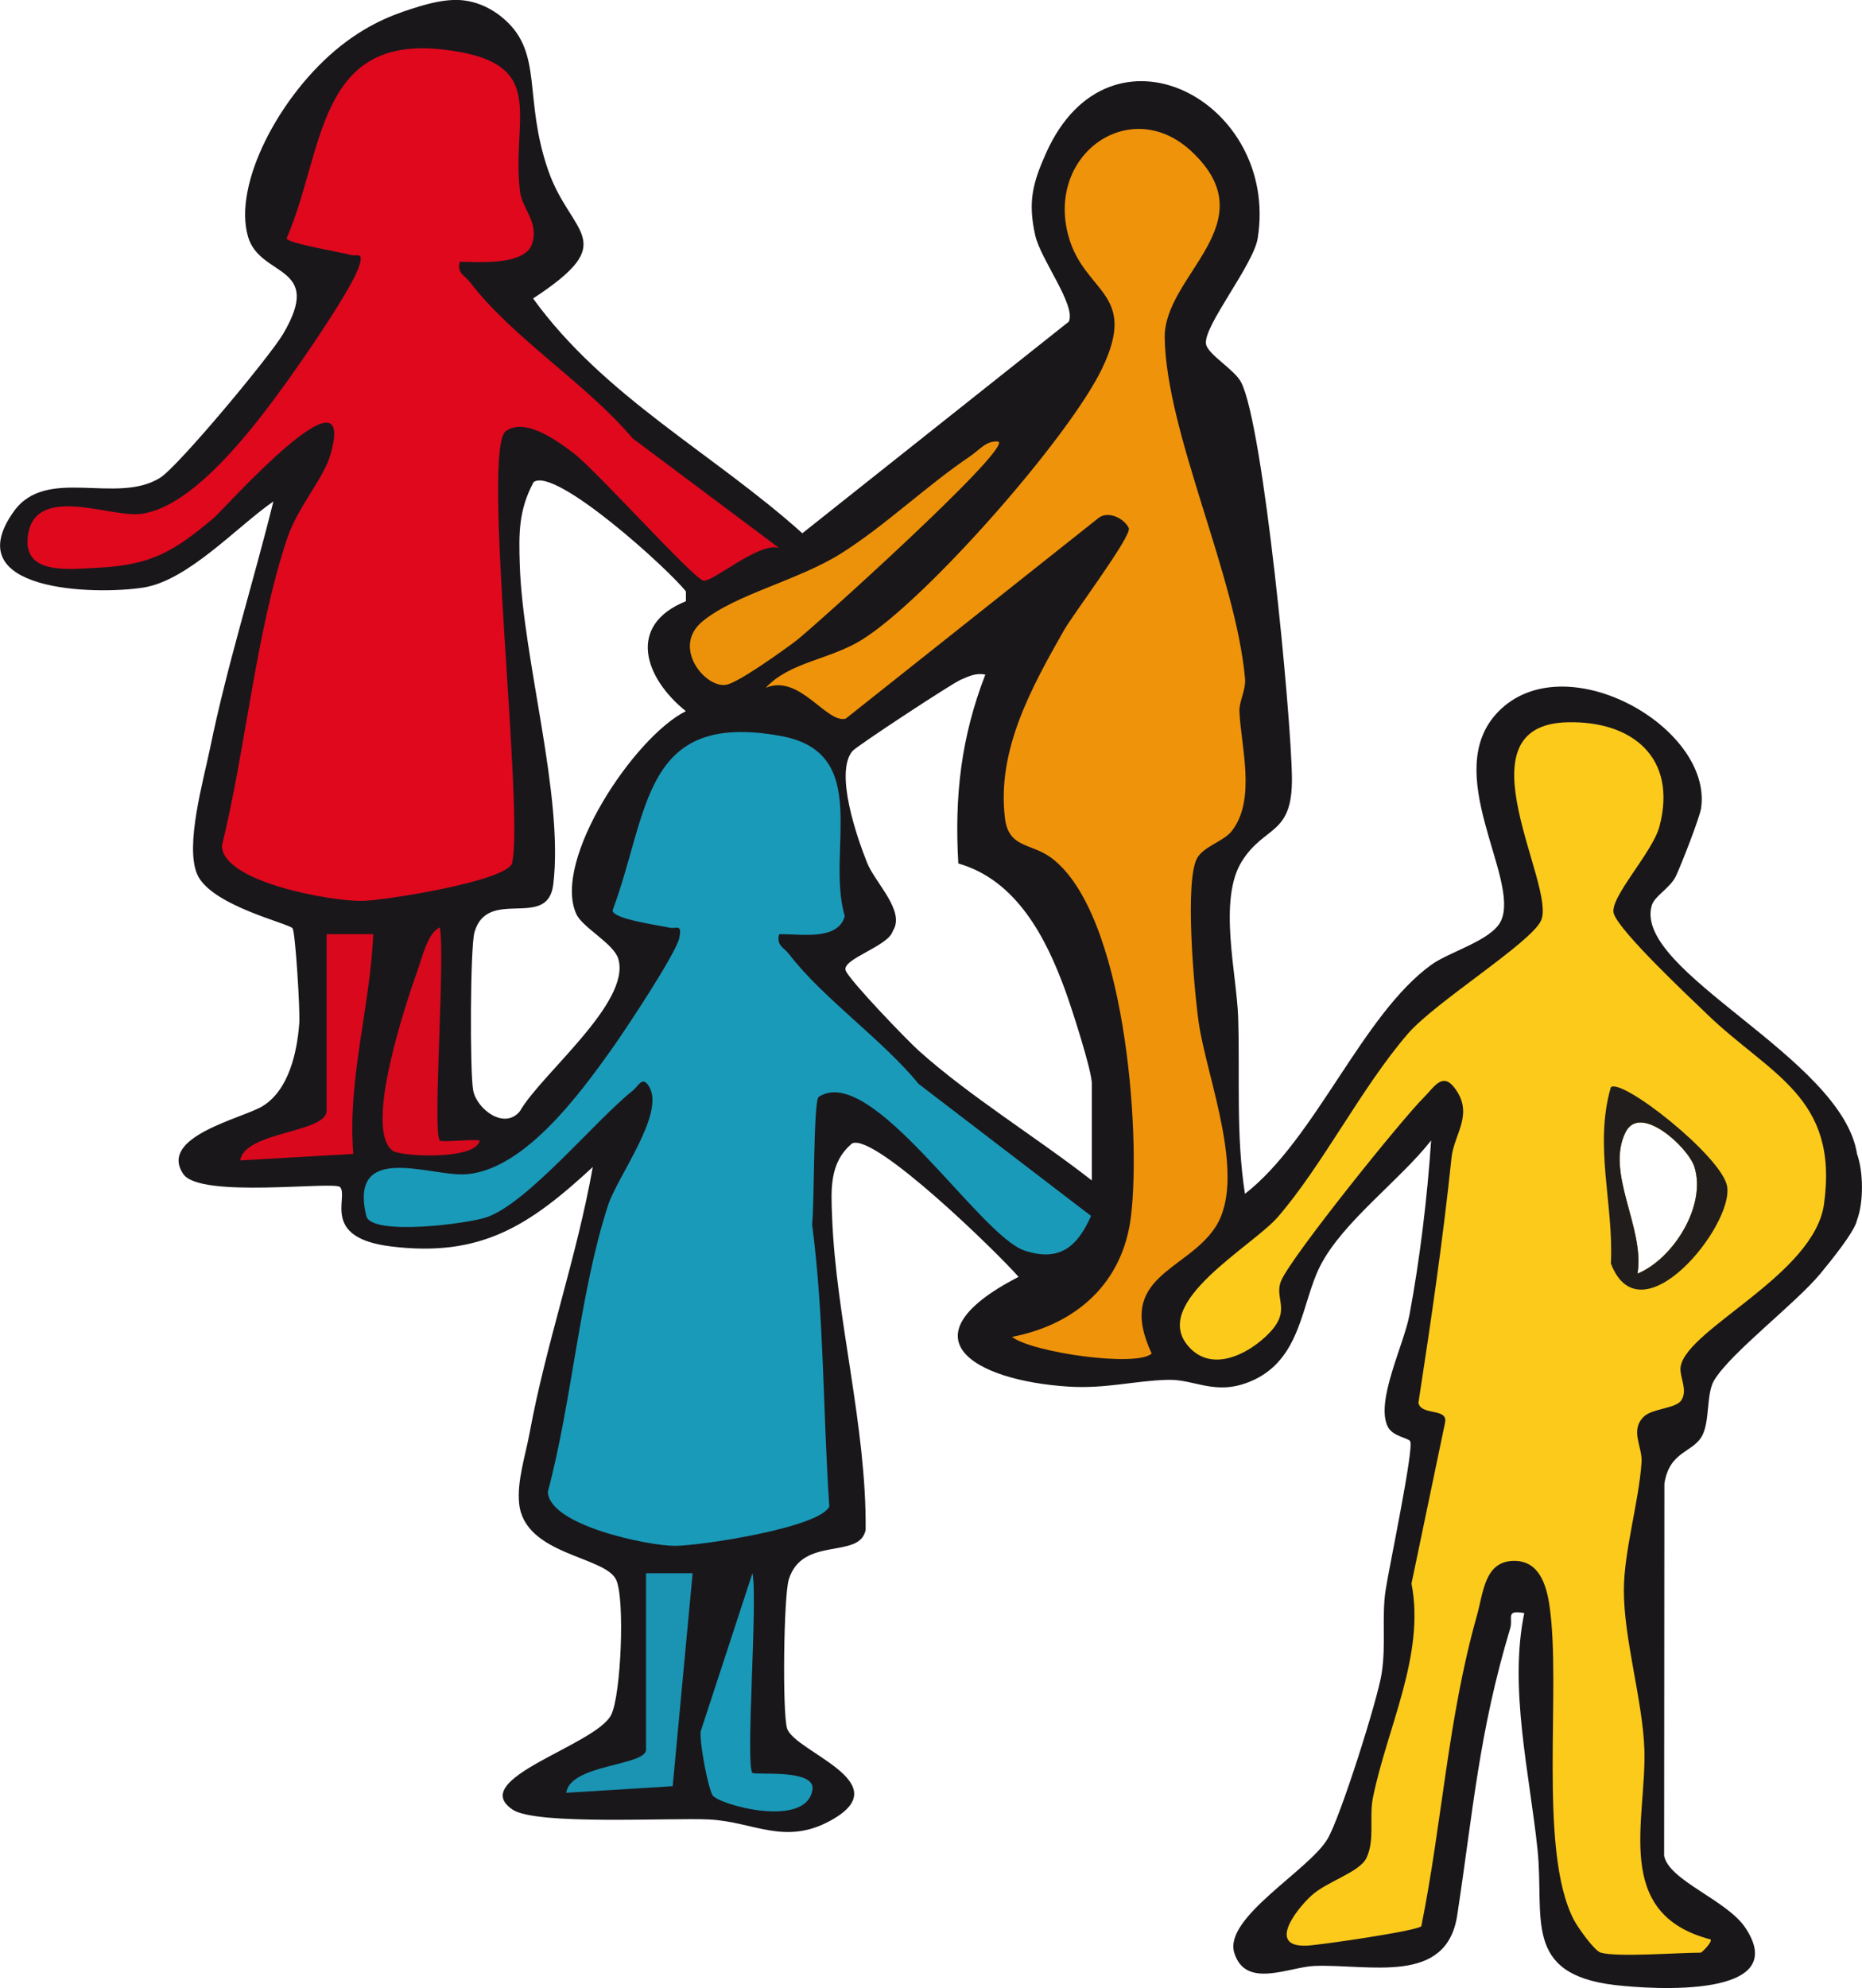
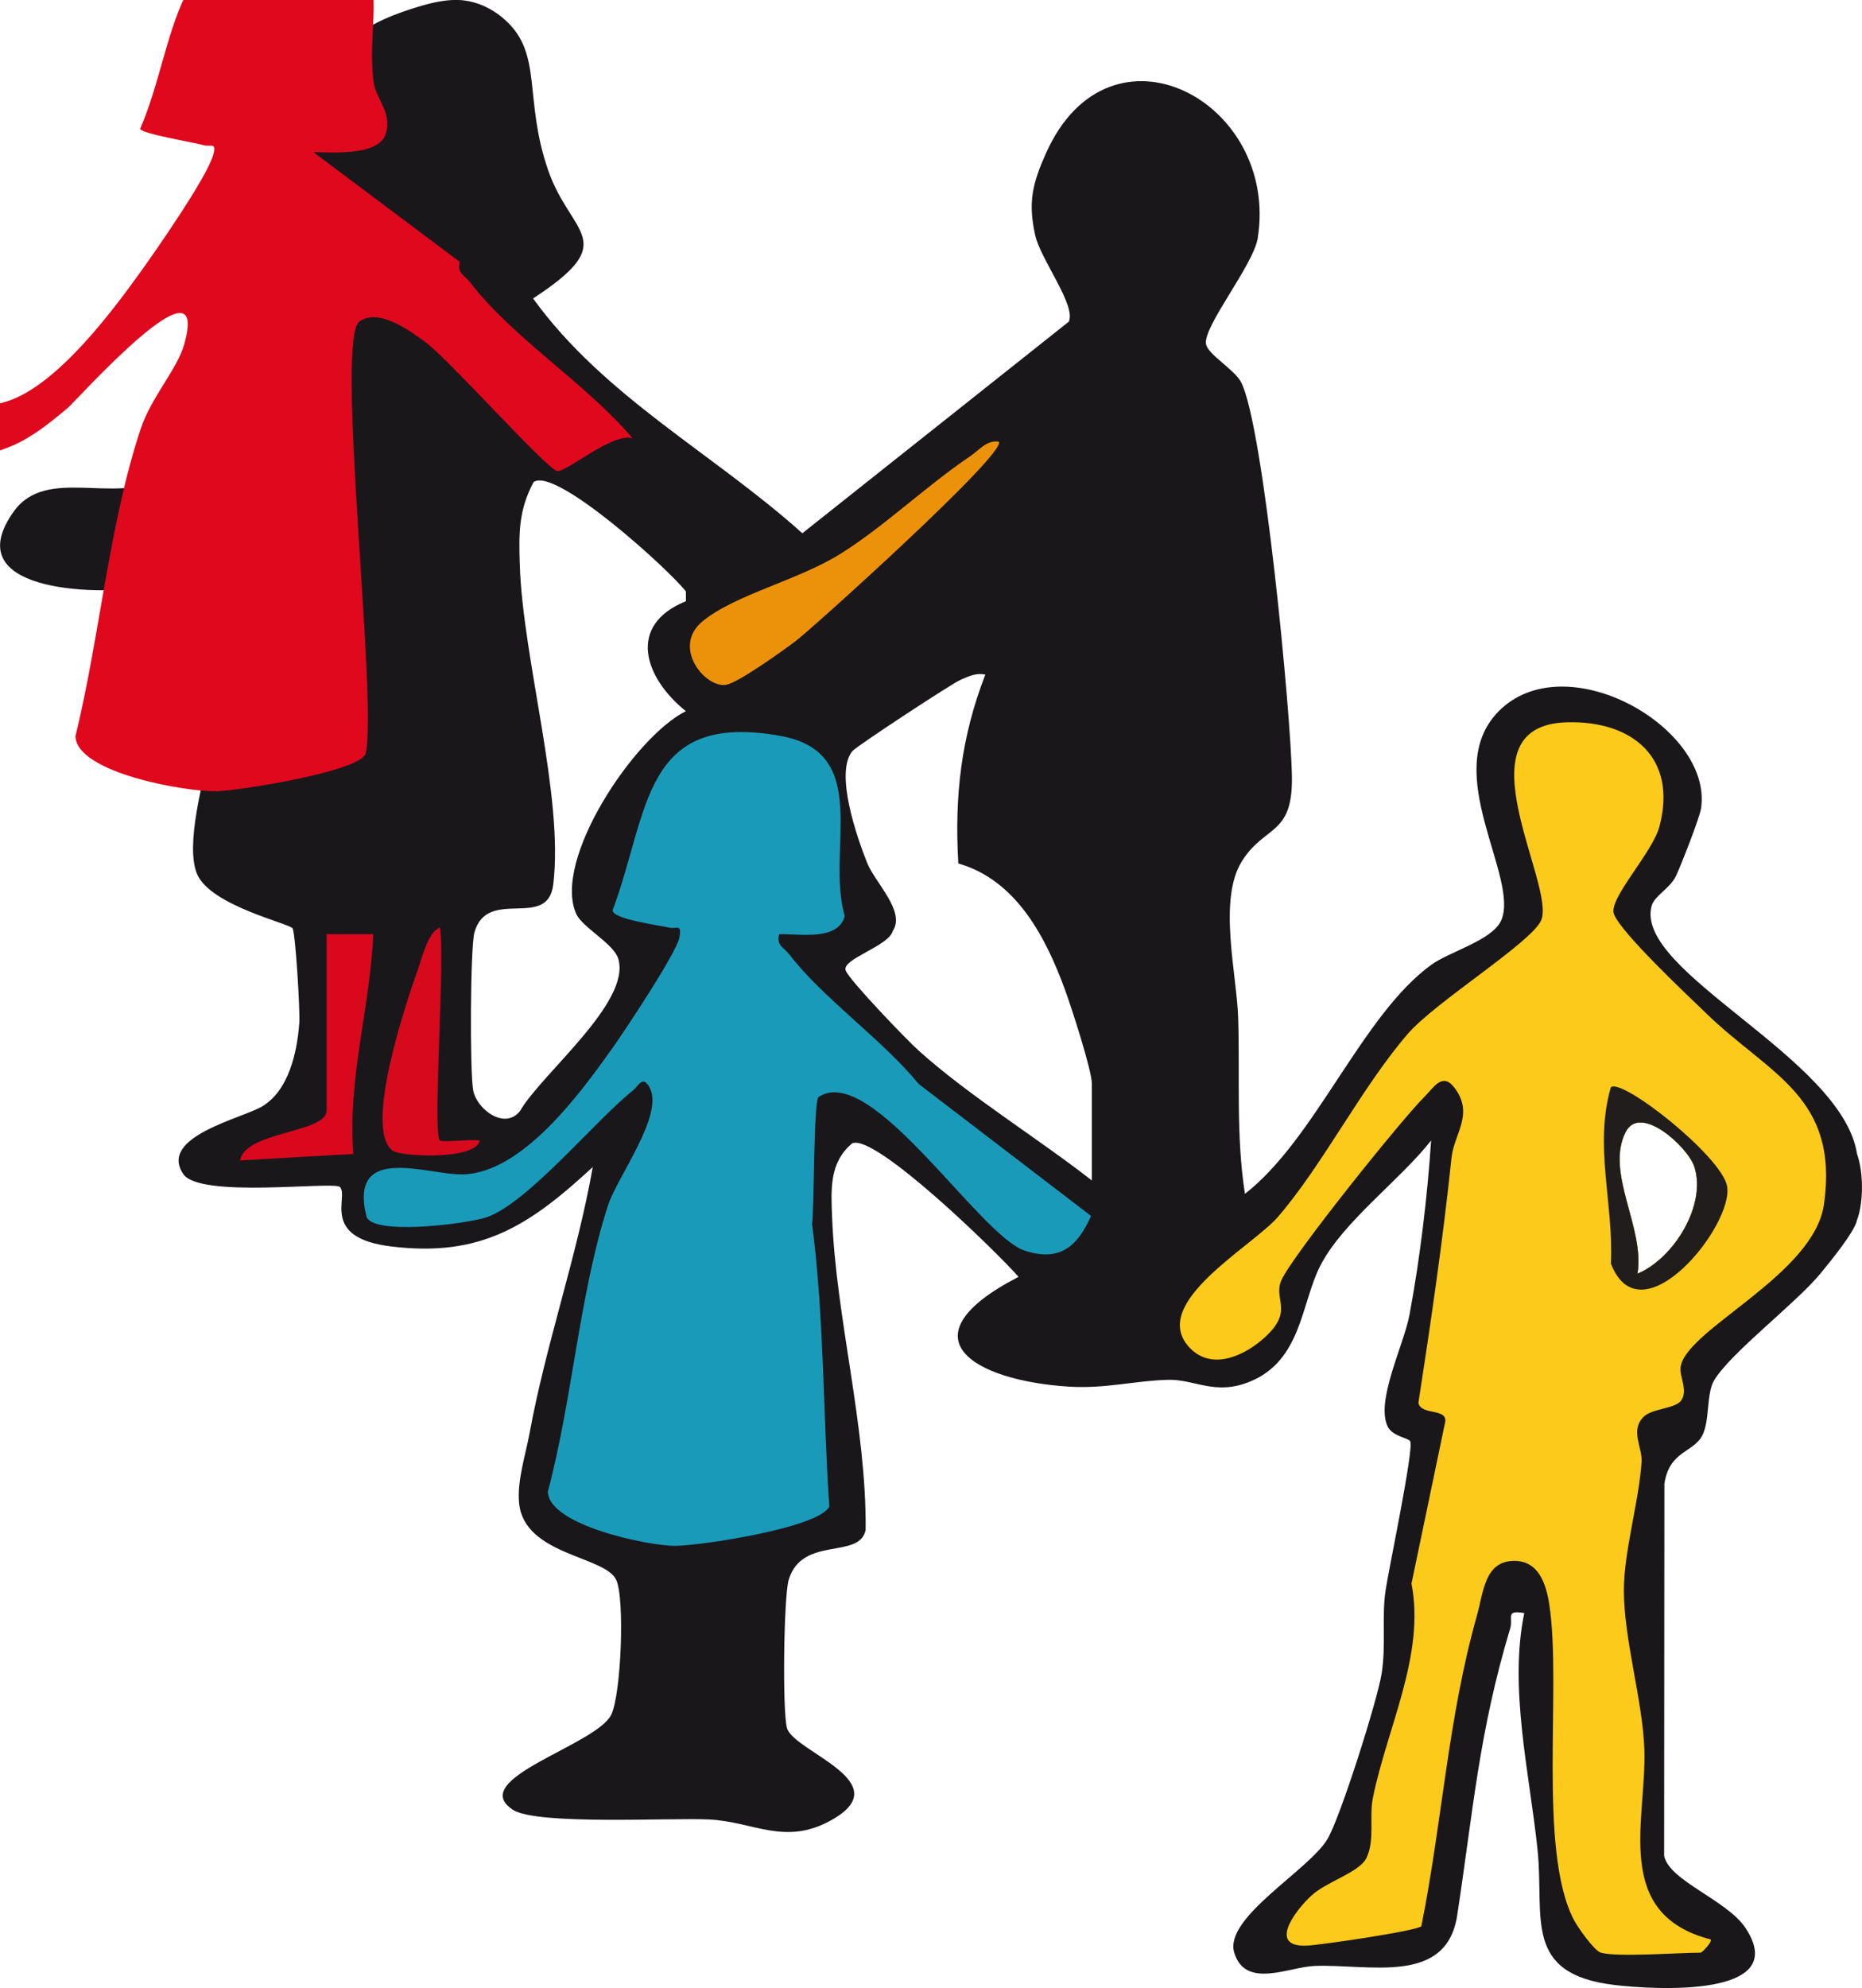
<svg xmlns="http://www.w3.org/2000/svg" id="Ebene_2" data-name="Ebene 2" viewBox="0 0 279.85 298.68">
  <defs>
    <style>
      .cls-1 {
        fill: #211d1d;
      }

      .cls-2 {
        fill: #ef930a;
      }

      .cls-3 {
        fill: #1a9ab9;
      }

      .cls-4 {
        fill: #1a94b2;
      }

      .cls-5 {
        fill: #1a98b7;
      }

      .cls-6 {
        fill: #da081d;
      }

      .cls-7 {
        fill: #1a171b;
      }

      .cls-8 {
        fill: #df081d;
      }

      .cls-9 {
        fill: #fcca1b;
      }

      .cls-10 {
        fill: #d6091d;
      }

      .cls-11 {
        fill: #ec920a;
      }
    </style>
  </defs>
  <g id="Ebene_1-2" data-name="Ebene 1">
    <g>
      <path class="cls-7" d="M279.1,173.34c-2.25-14.5-33.64-27.36-30.86-37.28.41-1.47,2.76-2.61,3.64-4.44.77-1.62,3.6-8.84,3.79-10.22,1.73-12.17-20.51-24.72-30.49-14.48-8.83,9.07,3.33,25.05.42,31.4-1.35,2.94-7.73,4.64-10.44,6.59-10.42,7.5-17.41,26.17-28.05,34.44-1.37-8.81-.74-17.61-1.02-26.49-.2-6.47-3.06-17.71.56-23.47,3.44-5.48,7.62-3.8,7.52-12.57-.1-9.23-4.27-52.95-7.64-59.4-1-1.92-4.97-4.14-5.27-5.72-.49-2.6,7.13-11.89,7.77-15.92,3.27-20.6-22.23-34.14-31.8-12.81-2.04,4.55-2.76,7.37-1.64,12.39.82,3.64,6.16,10.5,5.05,12.96l-40.05,31.79c-13.4-12.02-29.79-20.5-40.47-35.27,13.38-8.77,5.67-9.41,2.26-19.28-3.72-10.78-.73-17.45-6.49-22.59-.55-.49-2.22-1.95-4.78-2.64-1.79-.48-4.04-.6-8.2.67-2.96.91-7.03,2.2-11.72,5.91-9.06,7.18-16.26,20.78-13.9,28.69,1.84,6.17,11.49,4.08,5.22,14.63-1.99,3.35-15.69,19.82-18.45,21.55-6.57,4.1-17.06-1.8-21.97,5.03-8.66,12.05,12.06,12.61,19.45,11.46,6.73-1.05,14.09-9.17,19.55-12.94-3.05,12.3-6.95,24.57-9.5,36.99-1.01,4.92-3.8,14.63-1.97,18.99,2,4.73,13.86,7.42,14.35,8.15.43.64,1.15,12.39,1.01,14.25-.33,4.41-1.58,10.06-5.52,12.47-2.96,1.82-15.74,4.56-11.91,10.2,2.52,3.72,22.66,1.02,23.55,1.95,1.37,1.44-3.01,7.59,7.59,8.91,13.59,1.7,20.88-3.12,30.4-11.92-2.38,13.47-7.03,26.54-9.5,39.99-.61,3.3-1.91,7.22-1.57,10.54.8,7.8,12.87,7.88,14.58,11.47,1.34,2.8.75,17.24-.73,20.27-2.26,4.62-21.8,9.63-14.81,14.28,3.56,2.37,23.83,1.18,29.53,1.47,6.66.33,11.32,3.95,18.21.18,10.53-5.75-5.41-10.3-6.51-13.88-.72-2.36-.51-19.89.26-22.36,2.05-6.61,10.65-2.95,11.55-7.44.15-15.51-4.44-31.72-5.04-46.97-.16-4.14-.45-8.21,3.01-11.1,3.42-1.6,22.1,16.68,25.01,20.05-17.61,9.1-6.77,15.59,7.53,16.49,5.6.35,9.97-.9,14.94-1.02,4.04-.1,7.07,2.41,12.29.28,7.81-3.18,7.71-11.8,10.59-17.41,3.38-6.61,11.98-12.85,16.66-18.83-.56,8.44-1.69,17.87-3.26,26.23-.86,4.55-5.16,13.02-3.24,16.8.73,1.43,3.05,1.65,3.35,2.15.62,1.03-3.22,19.17-3.7,22.45-.59,4.03.09,8.07-.58,12.42-.62,4.01-6.22,21.64-8.13,24.87-2.78,4.72-15.63,11.83-14.03,17.1,1.68,5.53,8.25,2.12,12.11,1.99,8.25-.29,19.79,2.95,21.4-7.6,2.4-15.69,3.24-27.39,7.96-43.09.49-1.64-.8-2.82,2.12-2.32-2.33,11.23.78,23.99,1.99,35.5,1.07,10.18-2.34,18.73,11.62,20.38,5.77.68,26.7,2.02,19.62-8.6-2.76-4.15-11.48-7.08-12.21-10.81l.04-55.92c.78-4.98,4.37-4.61,5.72-7.28,1.13-2.24.56-6.24,1.76-8.24,2.5-4.15,12.24-11.52,15.97-16.03,1.35-1.64,5.17-6.3,5.49-8.01,1.02-2.67.99-7.31,0-10ZM246.11,191.34c1.13-6.91-4.9-15.16-1.78-21.28,2.2-4.33,9.39,2.29,10.33,5.23,1.84,5.78-3.1,13.77-8.54,16.05ZM164.1,177.34c-8.18-6.39-18.38-12.64-26.01-19.49-1.84-1.65-10.37-10.53-10.98-12.03-.71-1.74,6.44-3.64,7.08-5.97,1.93-2.97-2.64-7.18-3.87-10.24-1.53-3.83-4.9-13.52-2.21-16.77.62-.75,14.98-10.17,16.27-10.72s2.27-1.05,3.71-.78c-3.65,9.43-4.65,18.25-4.06,28.38,8.72,2.49,13.17,11.1,16.08,19.1.94,2.59,3.99,11.96,3.99,14.01v14.5ZM103.09,90.32c-8.9,3.59-6.27,11.49-.01,16.52-7.76,3.86-20.14,22.45-16.46,30.48.94,2.05,5.63,4.43,6.31,6.74,1.93,6.55-11.61,17.31-14.78,22.86-2.33,2.89-6.49-.29-7.03-3.1-.51-2.6-.45-21.53.19-23.77,1.97-6.85,10.99-.28,11.84-7.16,1.62-13.24-4.58-33.86-5.03-48.06-.15-4.69-.19-8.18,2.08-12.41,3.29-2.35,20.44,13.24,22.89,16.44v1.46Z" />
      <path class="cls-9" d="M256.57,152.36c-2.79-2.68-13.09-12.34-14.02-15.09-.78-2.31,5.82-9.16,6.86-13.12,2.71-10.28-4.03-15.88-13.84-15.64-16.75.4-1.58,24.61-3.96,29.79-1.54,3.36-15.89,12.22-20.03,17.02-6.92,8.01-12.78,19.7-19.51,27.49-3.9,4.5-19.28,12.87-13.43,19.48,3.14,3.56,7.85,1.67,10.96-.95,5.13-4.31,1.71-5.99,2.96-8.95,1.51-3.58,18.04-24.16,21.5-27.59,1.41-1.4,2.69-3.75,4.49-1.45,3.09,3.96-.02,6.98-.39,10.55-1.29,12.34-3.08,24.55-4.98,36.86.44,1.98,4.57.67,3.99,3.04l-5.03,24.1c2.09,10.69-3.68,21.69-5.8,32.19-.59,2.92.33,6.34-.97,9.03-1.06,2.19-5.98,3.52-8.31,5.69-2.47,2.3-6.55,7.76-.61,7.48,2.08-.1,16.64-2.23,17.17-2.92,3.12-15.49,4-31.3,8.35-46.65.99-3.5,1.14-8.24,5.63-8.23,3.64,0,4.78,3.43,5.26,6.6,1.87,12.36-1.77,36.83,3.68,47.32.61,1.17,3.09,4.67,4.06,4.94,2.53.71,11.51,0,15,0,.19,0,1.78-1.61,1.5-1.99-14.83-3.83-9.61-17.9-9.96-28.55-.24-7.29-3.12-16.67-3.08-24.01.03-5.82,2.24-13.11,2.66-19.12.16-2.3-1.8-4.8.35-6.87,1.27-1.22,4.77-1.19,5.61-2.42,1.09-1.6-.38-3.65-.07-5.18,1.16-5.69,20.06-13.75,21.53-24.32,2.25-16.12-8.06-19.37-17.57-28.52ZM246.11,191.34c1.13-6.91-4.9-15.16-1.78-21.28,2.2-4.33,9.39,2.29,10.33,5.23,1.84,5.78-3.1,13.77-8.54,16.05Z" />
-       <path class="cls-8" d="M69.1,39.34c-.45,1.73.72,2,1.49,3,6.54,8.52,17.47,15.22,24.49,23.51l22.01,16.47c-2.98-.95-9.95,5.15-11.35,4.91-1.55-.27-16.22-16.72-19.73-19.31-2.38-1.76-7.06-5.21-9.98-3.16-3.71,2.6,2.77,56.85.93,64.93-.91,2.7-19.02,5.56-22.4,5.65-4.41.13-21.09-2.73-21.21-8.28,3.62-14.71,5.05-31.91,9.81-46.18,1.57-4.7,5.44-8.93,6.49-12.53,4.25-14.61-16.14,8.31-17.54,9.48-6.02,5.04-9.34,7.07-17.52,7.47-4.44.22-11.52,1.13-10.33-5.23,1.31-7.01,11.76-2.64,16.26-2.82,8.17-.32,17.89-13.39,22.39-19.62,2.49-3.45,10.19-14.51,11.14-17.87.57-2.03-.43-1.18-1.4-1.47-1.42-.42-9.57-1.74-9.57-2.49,5.64-13,4.48-30.49,23.41-28.37,16.34,1.83,10.29,9.88,11.66,21.33.32,2.63,2.89,4.6,1.81,7.88s-8.07,2.72-10.86,2.68Z" />
+       <path class="cls-8" d="M69.1,39.34c-.45,1.73.72,2,1.49,3,6.54,8.52,17.47,15.22,24.49,23.51c-2.98-.95-9.95,5.15-11.35,4.91-1.55-.27-16.22-16.72-19.73-19.31-2.38-1.76-7.06-5.21-9.98-3.16-3.71,2.6,2.77,56.85.93,64.93-.91,2.7-19.02,5.56-22.4,5.65-4.41.13-21.09-2.73-21.21-8.28,3.62-14.71,5.05-31.91,9.81-46.18,1.57-4.7,5.44-8.93,6.49-12.53,4.25-14.61-16.14,8.31-17.54,9.48-6.02,5.04-9.34,7.07-17.52,7.47-4.44.22-11.52,1.13-10.33-5.23,1.31-7.01,11.76-2.64,16.26-2.82,8.17-.32,17.89-13.39,22.39-19.62,2.49-3.45,10.19-14.51,11.14-17.87.57-2.03-.43-1.18-1.4-1.47-1.42-.42-9.57-1.74-9.57-2.49,5.64-13,4.48-30.49,23.41-28.37,16.34,1.83,10.29,9.88,11.66,21.33.32,2.63,2.89,4.6,1.81,7.88s-8.07,2.72-10.86,2.68Z" />
      <path class="cls-3" d="M117.1,140.34c-.45,1.73.72,2,1.49,3,5.14,6.69,14,12.8,19.49,19.51l25.9,19.82c-2.05,4.59-4.68,6.93-9.95,5.22-6.83-2.21-23.04-28.34-30.99-23.1-.8.53-.64,16.78-.99,19.09,1.83,14,1.63,28.34,2.59,42.45-1.56,3.19-19.27,5.87-23.16,5.9s-19.03-3.05-19.14-8.15c3.63-13.51,4.77-29.85,9.03-42.96,1.43-4.4,8.53-13.7,6.24-17.79-1.03-1.84-1.61-.21-2.51.51-5.6,4.46-15.8,16.92-21.97,19.03-2.86.98-17.35,2.84-18.08-.2-2.63-11.03,9.29-6.1,14.55-6.24,8.9-.25,17.52-12.07,22.31-18.78,1.93-2.71,9.77-14.49,10.2-16.8.4-2.18-.45-1.23-1.51-1.49-1.38-.33-8.56-1.27-8.53-2.6,5.55-14.82,4.36-30.01,25.3-26.19,13.86,2.53,6.71,17.16,9.59,27.05-1,3.82-6.95,2.62-9.86,2.73Z" />
-       <path class="cls-2" d="M173.1,203.33c-2.15,2.11-17.96-.12-21-2.49,9.66-1.87,16.67-8.08,17.88-18.11,1.55-12.75-.94-45.59-11.94-53.83-3.05-2.29-6.45-1.43-7-6-1.24-10.21,3.98-19.6,8.88-28.23,1.39-2.44,10.25-14.2,9.73-15.34-.67-1.45-3.08-2.65-4.54-1.52l-38,30.15c-2.89.79-6.95-6.79-12.02-4.63,3.55-3.86,9.56-4.22,14.34-7.15,9.7-5.95,31.26-30.49,36.2-40.8,5.55-11.55-2.71-11.24-5.07-20-3.31-12.3,9.45-21.2,18.58-12.58,11.44,10.8-4.27,18.48-4.09,27.99.27,14.34,10.67,35.63,12.07,51.11.16,1.77-.9,3.45-.84,4.95.22,5.27,2.57,13.29-1.17,18.02-1.16,1.48-4,2.22-5.1,3.9-2.06,3.14-.52,20.27.17,24.97,1.2,8.2,7.34,23.26,2.46,30.66-4.35,6.59-14.99,7.33-9.55,18.93Z" />
      <path class="cls-11" d="M150.09,66.35c1.62,1.4-28.11,28.16-30.52,29.97-1.96,1.47-8.53,6.19-10.4,6.55-3.16.59-8.29-5.67-3.58-9.53,4.97-4.07,14.37-6.14,20.81-10.19,6.58-4.13,12.85-10.19,19.4-14.6,1.38-.93,2.48-2.46,4.29-2.2Z" />
-       <path class="cls-5" d="M113.1,266.34c.41.38,9.48-.66,9.01,2.51-.88,5.97-14.33,2.23-15.05.8s-1.9-7.65-1.76-9.52l7.79-23.79c.83,3.84-1.09,28.97,0,30Z" />
      <path class="cls-6" d="M49.1,140.34h7c-.49,11.08-3.9,21.84-3,33.01l-17.01.98c.73-4.4,13-4.1,13-7.49v-26.5Z" />
      <path class="cls-10" d="M66.1,171.34c.31.31,4.78-.23,6,0-.58,2.99-11.83,2.42-13.06,1.55-4.5-3.18,2.1-22.59,3.79-27.33.62-1.75,1.49-5.49,3.27-6.23.86,4.15-1.13,30.87,0,32Z" />
-       <path class="cls-4" d="M97.1,236.34h7s-3,32-3,32l-16,.99c.59-4.32,12-4.03,12-6.49v-26.5Z" />
      <path class="cls-1" d="M259.58,178.24c-.74-4.47-15.82-16.36-17.48-14.9-2.56,8.83.45,17.56.01,26.48,4.45,11.6,18.45-5.66,17.47-11.58ZM246.11,191.34c1.13-6.91-4.9-15.16-1.78-21.28,2.2-4.33,9.39,2.29,10.33,5.23,1.84,5.78-3.1,13.77-8.54,16.05Z" />
    </g>
  </g>
</svg>